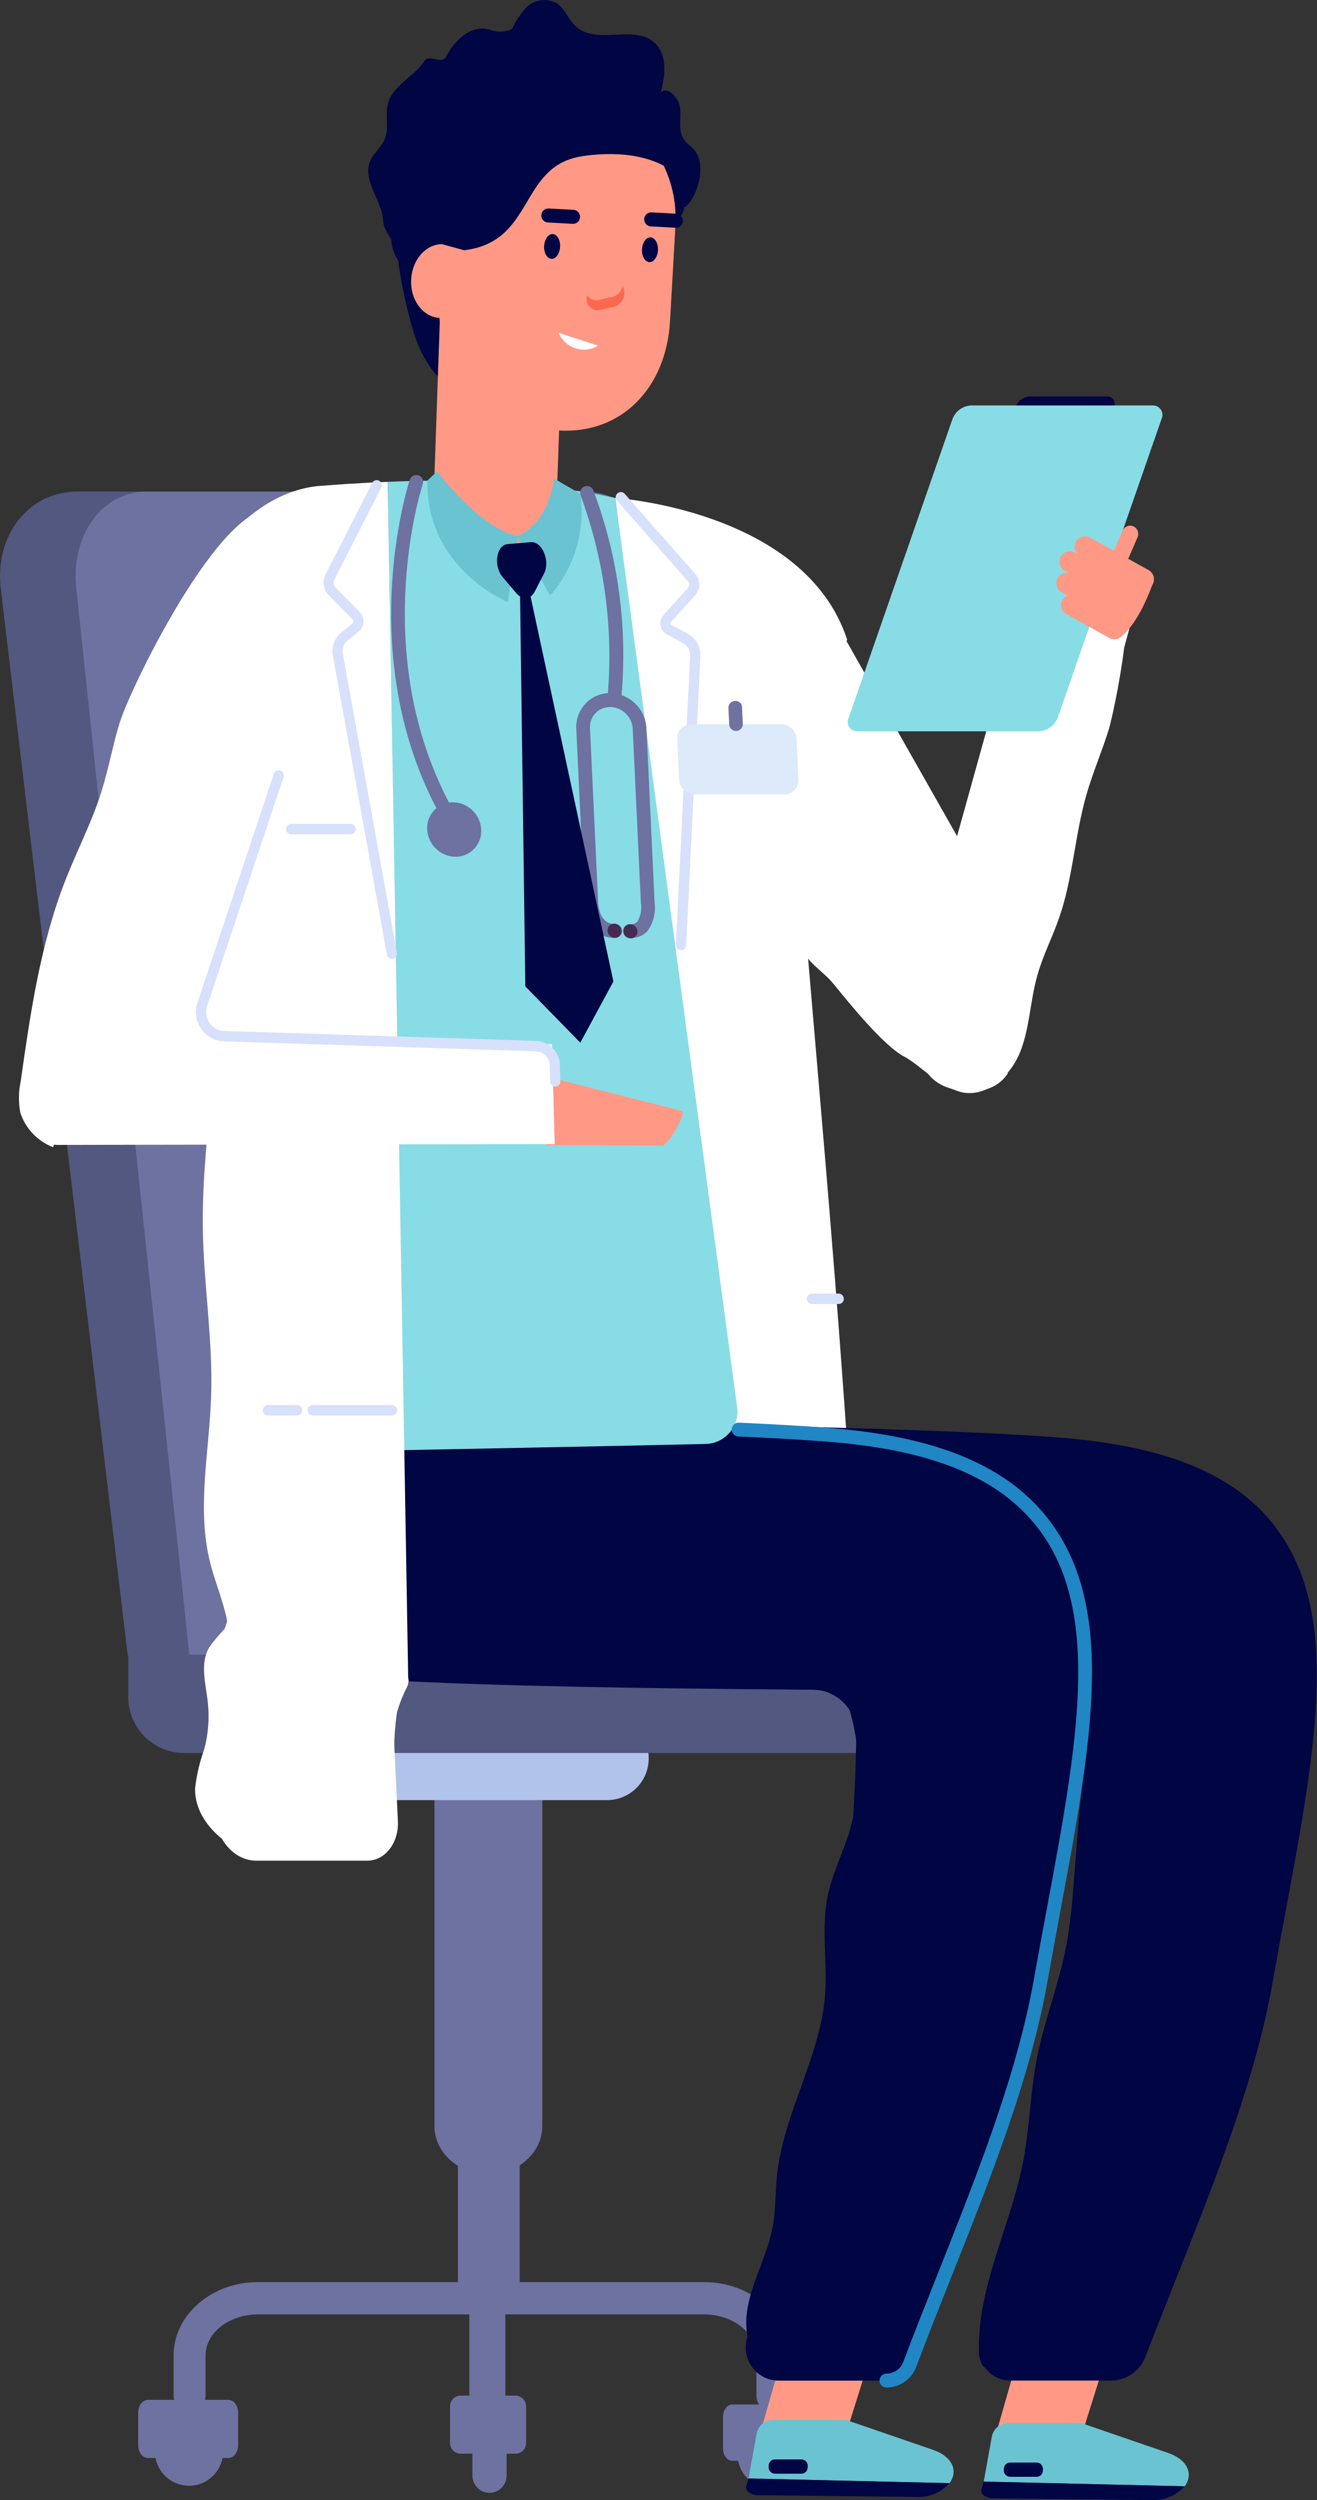
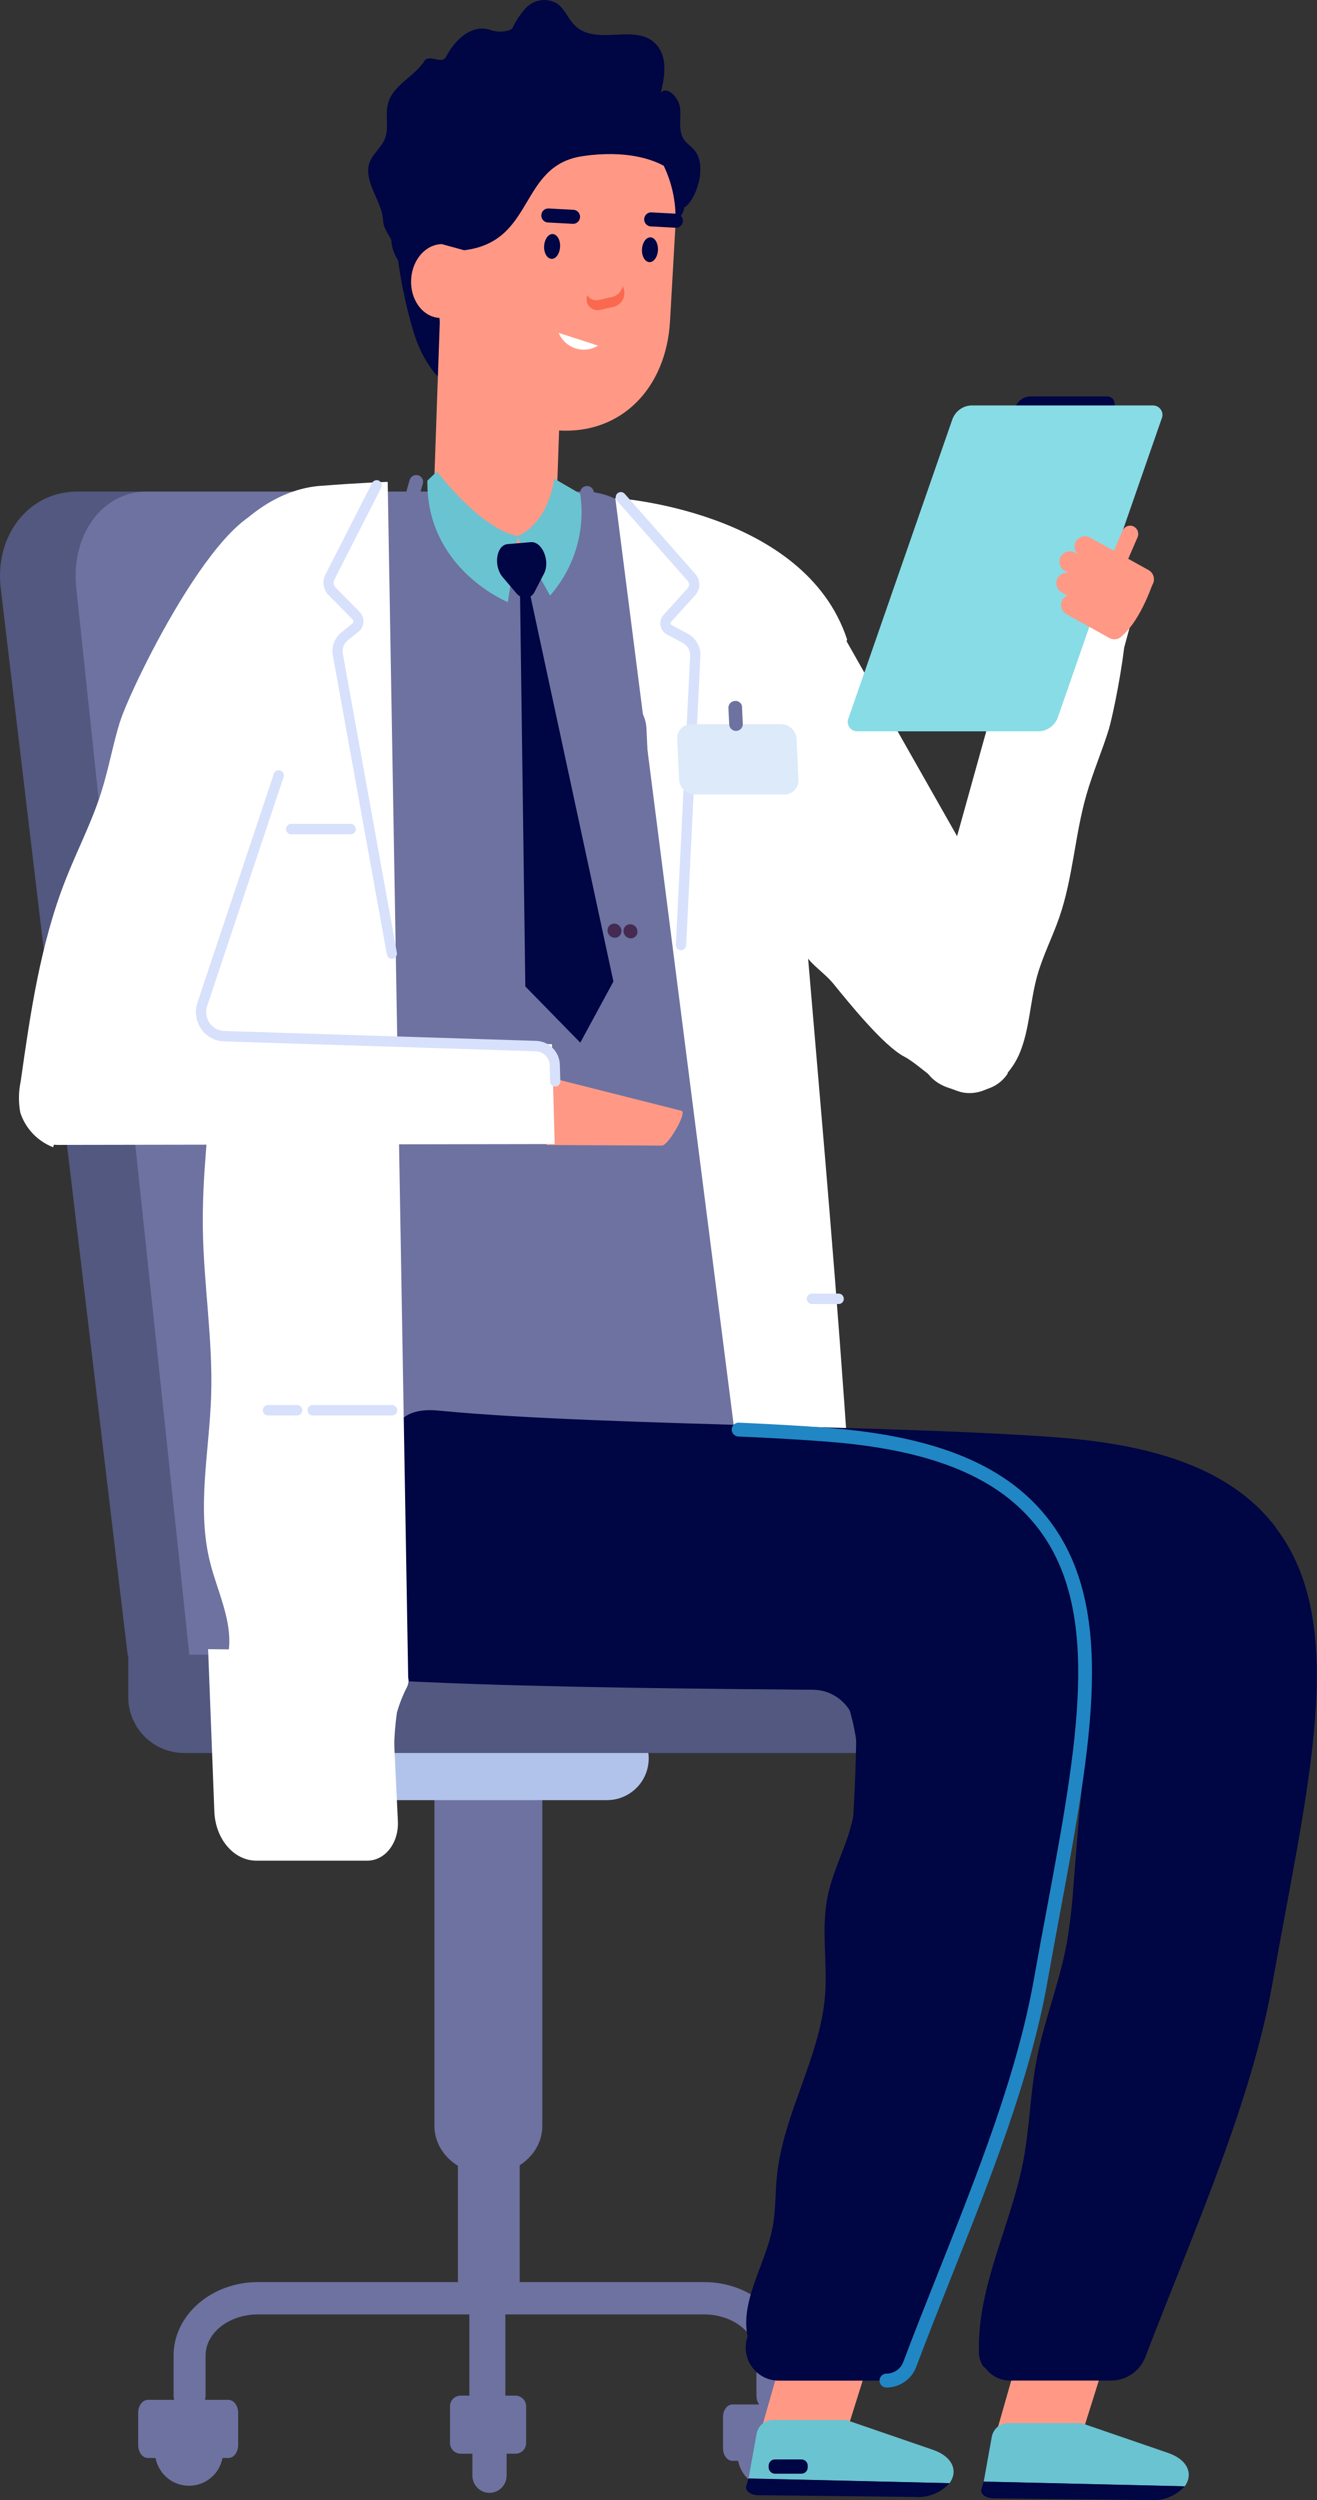
<svg xmlns="http://www.w3.org/2000/svg" id="Layer_2" viewBox="0 0 168.22 319.31">
  <rect x="0" y="0" width="168.22" height="319.31" fill="#333333" stroke="none" />
  <defs>
    <style>.cls-1{fill:#000543;}.cls-2{fill:#fff;}.cls-3{fill:#d7e1fc;}.cls-4{fill:#dceaf9;}.cls-5{fill:#52587f;}.cls-6{fill:#88dce5;}.cls-7{fill:#6ac3d1;}.cls-8{fill:#b2c3eb;}.cls-9{fill:#fa694f;}.cls-10{fill:#2186c4;}.cls-11{fill:#452a51;}.cls-12{fill:#6d72a0;}.cls-13{fill:#ff9985;}</style>
  </defs>
  <g id="Layer_1-2">
    <path id="Path_14041" class="cls-12" d="m89.91,291.45h-56.96c-5.94,0-10.78,4.21-10.78,9.38v5.07c-.02,1.13.87,2.06,2,2.09,1.13.02,2.06-.87,2.09-2,0-.03,0-.06,0-.09v-5.07c0-2.9,3-5.25,6.7-5.25h56.96c3.69,0,6.7,2.36,6.7,5.25v5.07c-.03,1.13.87,2.06,2,2.09,1.13.03,2.06-.87,2.09-2,0-.03,0-.06,0-.09v-5.07c0-5.17-4.83-9.38-10.78-9.38" />
    <path id="Path_14042" class="cls-12" d="m94.24,313.93c.23,2.32,2.3,4.02,4.62,3.79,2.32-.23,4.02-2.3,3.79-4.62-.21-2.16-2.03-3.81-4.2-3.81-2.44.13-4.31,2.2-4.2,4.64" />
    <path id="Path_14043" class="cls-12" d="m93.55,314.28h10c.66,0,1.2-.72,1.2-1.6v-4c0-.88-.54-1.6-1.2-1.6h-10c-.66,0-1.2.72-1.2,1.6v4c0,.88.54,1.6,1.2,1.6" />
    <path id="Path_14044" class="cls-5" d="m9.83,62.78h60.55c6.14,0,11.8,5.54,12.58,12.31l15.66,136.3H16.31L.09,75.1c-.78-6.77,3.61-12.32,9.75-12.32" />
    <path id="Path_14045" class="cls-12" d="m24.19,211.4L9.74,75.1c-.72-6.77,3.33-12.32,8.99-12.32h55.87c5.66,0,10.89,5.54,11.6,12.32l14.45,136.3H24.19Z" />
    <path id="Path_14046" class="cls-2" d="m25.91,156.91c.1,7.12,1.29,14.22,1.06,21.34-.23,7.11-1.86,14.34-.15,21.23.93,3.74,2.84,7.4,2.41,11.23-.19.65-.09,1.35.25,1.92.61.5,1.52.42,2.03-.2.03-.03.06-.07.08-.11.43-.7.64-1.51.62-2.34,1.25-18.87,1.87-37.77,1.86-56.7,0-6.84-.1-13.7-.79-20.51-.2-2.71-.71-5.39-1.51-7.98-.41-1.23-1.09-2.56-2.34-2.9-2.96-.8-2.05,3.71-1.99,5.05.09,3.36,0,6.71-.29,10.06-.48,6.63-1.34,13.24-1.24,19.89" />
    <path id="Path_14047" class="cls-2" d="m141.68,92.98c-.88,2.88-2.09,5.65-2.92,8.55-1.47,5.13-1.71,10.57-3.45,15.61-.88,2.56-2.15,4.99-2.86,7.6-.88,3.2-.93,6.62-2.18,9.69s-4.35,5.81-7.54,5.04c-.74-.21-1.45-.51-2.12-.89-1.45-.75-3.65-2.88-5.1-3.63-2.67-1.38-7.18-7.01-9.09-9.35-1.4-1.71-4.09-3.17-4.01-5.13.17-4.43-1.79-14.76-1.06-19.12.1-.61,8.84,8.9,9.32,8.51.91-.73,2.22.02,3.08.82,2.29,2.13,4.19,4.64,5.61,7.42,1.17,2.28,2.67,5.17,5.2,4.98,2.37-.17,3.54-2.95,4.13-5.28,3.59-14.14,5.29-29.12,12.62-41.7.19-.44.54-.79.98-.99,3.65-1.13-.06,16.05-.62,17.87" />
    <path id="Path_14048" class="cls-2" d="m128.67,137.18c-.66.93-2.03,2.37-5.26,2.17-2.47-.15-4.65-1.13-5.57-3.46l-25.03-53.1,12.07-6.31c1.13-.7,2.62,3.96,3.13,5.2l17.39,30.67,3.27,24.82Z" />
    <path id="Path_14049" class="cls-2" d="m128.67,137.18l15.85-57.88c.22-1.22-.54-2.94-1.77-2.86l-12.03-.1-11.84,42.56,9.79,18.28Z" />
    <path id="Path_14050" class="cls-1" d="m140.42,53.37h-9.85c-.52.02-.96-.37-.98-.89,0-.17.03-.33.1-.48.29-.77,1-1.31,1.83-1.37h9.86c.52-.03.96.37.98.89,0,.17-.03.33-.1.48-.29.77-1,1.31-1.83,1.37" />
    <path id="Path_14051" class="cls-6" d="m132.75,93.4h-23.2c-.67.03-1.23-.48-1.27-1.15-.01-.21.04-.43.13-.62l13.24-38.09c.37-1,1.29-1.69,2.36-1.76h23.2c.67-.03,1.23.48,1.27,1.15.01.21-.04.43-.13.62l-13.24,38.09c-.37,1-1.29,1.69-2.36,1.76" />
    <path id="Path_14052" class="cls-13" d="m142.59,72.26c-.53-.24-.77-.86-.54-1.39l1.34-3.1c.23-.53.84-.78,1.37-.55,0,0,0,0,0,0,.53.24.77.86.54,1.39l-1.34,3.1c-.23.53-.84.78-1.37.55,0,0,0,0,0,0" />
    <path id="Path_14053" class="cls-13" d="m143.5,80.96c-.35.64-1.14.88-1.78.53,0,0,0,0,0,0l-5.5-3.05c-.64-.36-.87-1.17-.52-1.81.35-.64,1.15-.88,1.79-.53,0,0,0,0,0,0l5.5,3.05c.64.36.87,1.17.52,1.81" />
    <path id="Path_14054" class="cls-13" d="m144.9,79.28c-.35.64-1.15.88-1.79.53,0,0,0,0,0,0l-7.5-4.16c-.64-.36-.87-1.17-.52-1.81.35-.64,1.15-.88,1.79-.53,0,0,0,0,0,0l7.5,4.16c.64.36.87,1.17.52,1.81" />
    <path id="Path_14055" class="cls-13" d="m147.23,74.62c-.35.64-1.15.88-1.79.53,0,0,0,0,0,0l-7.5-4.16c-.64-.36-.87-1.17-.52-1.81.35-.64,1.15-.88,1.79-.53,0,0,0,0,0,0l7.5,4.16c.64.36.87,1.17.52,1.81" />
    <path id="Path_14056" class="cls-13" d="m146,76.93c-.35.64-1.14.88-1.78.53,0,0,0,0,0,0l-8.21-4.55c-.64-.36-.87-1.17-.52-1.81.34-.64,1.14-.88,1.78-.53,0,0,0,0,.01,0l8.21,4.55c.64.36.87,1.17.52,1.81" />
    <path id="Path_14057" class="cls-13" d="m147.32,74.29s-1.54,4.8-3.96,6.89l-.77-1.36s-.58-5.9,4.73-5.53" />
    <path id="Path_14058" class="cls-13" d="m102.15,293.07l-5.66,19.82,8.1,1.64,4.16-3.88-.35-.91,4.55-14.49-10.8-2.19Z" />
    <path id="Path_14059" class="cls-7" d="m108.05,309.05l11.08,3.81c2.71.93,3.22,2.85,2.15,4.28l-25.67-.6,1.03-5.72c.18-1.02,1.06-1.76,2.09-1.76h9.32Z" />
    <path id="Path_14060" class="cls-1" d="m95.6,316.53l-.28.97c-.18.6.54,1.16,1.5,1.17l19.95.22c1.69.15,3.36-.5,4.51-1.76l-25.67-.6Z" />
    <path id="Path_14061" class="cls-1" d="m98.98,315.92h3.39c.44,0,.8-.36.8-.8v-.22c0-.44-.36-.8-.8-.8h-3.39c-.44,0-.8.36-.8.8v.22c0,.44.36.8.8.8" />
    <path id="Path_14062" class="cls-13" d="m132.18,293.47l-5.66,19.83,8.1,1.64,4.16-3.88-.35-.91,4.55-14.49-10.8-2.19Z" />
    <path id="Path_14063" class="cls-7" d="m138.09,309.45l11.08,3.81c2.71.93,3.22,2.85,2.15,4.28l-25.67-.6,1.03-5.72c.18-1.02,1.06-1.76,2.09-1.76h9.33Z" />
    <path id="Path_14064" class="cls-1" d="m125.64,316.93l-.28.97c-.18.6.54,1.16,1.5,1.17l19.95.22c1.69.15,3.36-.5,4.51-1.76l-25.67-.6Z" />
-     <path id="Path_14065" class="cls-1" d="m129.02,316.32h3.39c.44,0,.8-.36.8-.8v-.22c0-.44-.36-.8-.8-.8h-3.39c-.44,0-.8.36-.8.8v.22c0,.44.36.8.8.8" />
    <path id="Path_14066" class="cls-12" d="m62.25,308.95c-1.26,0-2.3-1.49-2.3-3.32v-17.15c0-1.83,1.03-3.32,2.3-3.32s2.3,1.49,2.3,3.32v17.15c0,1.83-1.03,3.32-2.3,3.32" />
    <path id="Path_14067" class="cls-12" d="m28.47,313.55c-.24,2.39-2.37,4.13-4.76,3.89s-4.13-2.37-3.89-4.76c.22-2.22,2.09-3.91,4.32-3.91,2.51.13,4.44,2.27,4.32,4.78" />
    <path id="Path_14068" class="cls-12" d="m29.18,313.92h-10.29c-.68,0-1.24-.74-1.24-1.66v-4.12c0-.91.56-1.65,1.24-1.65h10.29c.68,0,1.24.74,1.24,1.65v4.12c0,.91-.56,1.66-1.24,1.66" />
    <path id="Path_14069" class="cls-12" d="m58.83,313.37h7.02c.75,0,1.36-.62,1.35-1.37v-4.68c0-.75-.6-1.36-1.35-1.37h-7.02c-.75,0-1.35.62-1.35,1.37v4.68c0,.75.6,1.36,1.35,1.37" />
    <path id="Path_14070" class="cls-12" d="m62.52,318.37c-1.21,0-2.19-1-2.18-2.21v-3.31c-.03-1.21.93-2.21,2.14-2.23,1.21-.03,2.21.93,2.23,2.14,0,.03,0,.06,0,.09v3.31c0,1.21-.97,2.2-2.18,2.21" />
    <path id="Path_14071" class="cls-12" d="m62.72,296.09h-.57c-2.03-.02-3.66-1.67-3.66-3.7v-22.18c0-2.03,1.63-3.68,3.66-3.7h.57c2.03.02,3.66,1.67,3.66,3.7v22.18c0,2.03-1.63,3.68-3.66,3.7" />
    <path id="Path_14072" class="cls-12" d="m62.38,277.69c-3.79,0-6.89-2.78-6.89-6.18v-51.23c0-3.4,3.1-6.18,6.89-6.18s6.89,2.78,6.89,6.18v51.23c0,3.4-3.1,6.18-6.89,6.18" />
    <path id="Path_14073" class="cls-8" d="m77.6,229.9h-30.95c-2.94-.04-5.3-2.46-5.26-5.4.04-2.89,2.37-5.22,5.26-5.26h30.95c2.94.04,5.3,2.46,5.26,5.4-.04,2.89-2.37,5.22-5.26,5.26" />
    <path id="Path_14074" class="cls-5" d="m16.38,211.33v5.36c-.02,3.95,3.16,7.17,7.12,7.19h107.26c4.35-.02,7.86-3.57,7.83-7.92,0-.02,0-.03,0-.05l-.03-4.58H16.38Z" />
    <path id="Path_14075" class="cls-2" d="m109.59,209.51c-1.41-36.53-7.24-92.97-7.82-106.34l6.43-21.5c-5.45-16.53-29.61-18.07-29.61-18.07l18.64,145.91h12.36Z" />
    <path id="Path_14076" class="cls-1" d="m162.99,195.11c-5.16-6.8-13.98-10.46-27.75-11.52-9.37-.72-22.32-1.09-36.04-1.47-15.79-.45-32.11-.9-42.99-1.95-1.21-.12-4.42-.42-5.75,2.21-1.38,2.75.69,5.1,3.3,8.09,1.74,1.99,4.66,5.32,4.69,7.2l.03,2.22,2.07.75c2.35.85,4.62,1.86,6.73,2.82,10.22,4.67,12.44,5.8,14.09,9.77l.78,1.87,2,.09c14.54.67,34.39.86,48.45.97,3.74.05,6.73,3.12,6.68,6.86,0,.02,0,.04,0,.06-.57,27.39-5.78,51.4-13.93,75.88-.68,2.02.41,4.2,2.42,4.87.39.13.79.2,1.2.2h12.94c1.96,0,3.72-1.22,4.41-3.06.86-2.26,1.74-4.53,3.98-10.14,4.94-12.43,10.05-25.29,12.22-37.49.54-3.04,1.09-5.99,1.62-8.86,3.99-21.46,7.14-38.41-1.18-49.37" />
    <path id="Path_14077" class="cls-1" d="m133.04,194.75c-5.16-6.8-13.98-10.46-27.74-11.52-9.37-.72-22.32-1.09-36.03-1.47-6.32-.18-12.7-.36-18.8-.58l-3.28-.12v26.81l1.25.96c1.37,1.03,2.41,2.43,3.01,4.03l.78,1.87,2,.09c15.32.7,36.72.88,49.62.98,3.1.04,5.57,2.59,5.53,5.69,0,.02,0,.03,0,.05-.43,27.92-5.73,52.37-13.91,76.92-.75,2.21.44,4.61,2.65,5.36.43.14.87.22,1.32.22h13.49c1.32,0,2.51-.83,2.96-2.07,1.4-3.73,2.9-7.49,4.48-11.48,4.95-12.44,10.06-25.3,12.23-37.5.54-3.04,1.09-6,1.62-8.87,3.99-21.46,7.14-38.41-1.18-49.37" />
-     <path id="Path_14078" class="cls-6" d="m78.29,63.53l-1.14-.23c-.9-.18-1.81-.35-2.73-.5-8.24-1.24-16.57-1.66-24.89-1.26l1.99,123.66s27.69-.53,38.66-.79c2.28-.07,4.08-1.98,4.01-4.26,0-.15-.02-.3-.04-.45l-15.57-116.11-.29-.06" />
    <path id="Path_14079" class="cls-2" d="m49.53,61.54c-.83.03-1.67.06-2.49.11-1.92.1-3.8.22-5.62.37-12.38.48-24,18.45-17.64,38.16l5.18,85.41,1.21,28.78,21.98.56-2.63-153.38Z" />
    <path id="Path_14080" class="cls-2" d="m26.58,210.61l.8,20.77c.14,3.5,2.5,6.25,5.36,6.25h14.17c2.29,0,4.05-2.28,3.91-5.07l-1.04-21.73-23.21-.21Z" />
    <path id="Path_14081" class="cls-3" d="m86.99,121.36c-.37,0-.66-.31-.66-.68,0,0,0-.01,0-.02l1.82-36.88c.04-.68-.31-1.32-.9-1.65l-2.05-1.09c-.44-.24-.75-.67-.83-1.17-.09-.47.05-.96.37-1.32l3.13-3.46c.21-.27.19-.65-.04-.9l-9.02-10.24c-.24-.27-.22-.69.05-.94.27-.24.68-.22.92.04,0,0,0,0,.01.01l9.02,10.24c.68.76.69,1.9.03,2.67l-3.13,3.46c-.04.06-.06.13-.05.2.02.09.07.18.15.22l2.05,1.09c1.05.57,1.68,1.7,1.6,2.9l-1.82,36.88c-.02.35-.31.63-.66.63" />
    <path id="Path_14082" class="cls-3" d="m107.14,166.54h-3.45c-.37-.01-.65-.32-.64-.69.01-.35.29-.63.64-.64h3.45c.37.01.65.32.64.69-.01.35-.29.63-.64.64" />
    <path id="Path_14083" class="cls-4" d="m100.2,101.46h-11.49c-1.05-.02-1.92-.85-1.97-1.9l-.24-5.17c-.06-.98.69-1.83,1.67-1.9.04,0,.08,0,.12,0h11.49c1.05.02,1.92.85,1.97,1.9l.24,5.17c.06.98-.69,1.83-1.67,1.9-.04,0-.08,0-.12,0" />
    <path id="Path_14084" class="cls-12" d="m94.02,93.35c-.47,0-.86-.37-.88-.84l-.1-2.06c-.03-.49.34-.9.83-.93h0c.45-.05.86.27.91.71,0,.04,0,.08,0,.13l.1,2.06c.03.49-.35.9-.83.93,0,0,0,0,0,0h-.04" />
    <path id="Path_14085" class="cls-3" d="m50.07,122.47c-.32,0-.59-.23-.65-.55l-6.88-38.07c-.25-1.1.12-2.25.96-3l1.56-1.26c.04-.05.07-.12.07-.19.01-.1-.02-.21-.09-.29l-3.13-3.17c-.65-.7-.78-1.73-.34-2.57l5.96-11.69c.16-.32.56-.45.88-.29h0c.32.17.45.57.28.9l-5.97,11.71c-.17.32-.13.72.11,1l3.12,3.17c.33.35.5.82.47,1.3-.02.45-.22.87-.56,1.15l-1.56,1.26c-.45.44-.64,1.1-.49,1.71l6.88,38.08c.07.36-.17.7-.53.77-.04,0-.08.01-.12,0" />
    <path id="Path_14086" class="cls-12" d="m58.27,106.77c-.3,0-.58-.16-.74-.41-13.06-21.01-5.27-44.85-5.19-45.09.15-.46.65-.71,1.11-.56,0,0,0,0,0,0,.46.16.7.66.55,1.12-.08.23-7.59,23.3,5.02,43.58.26.41.13.96-.28,1.22-.14.09-.3.14-.46.13" />
    <path id="Path_14087" class="cls-12" d="m61.46,105.94c.11,1.81-1.26,3.36-3.06,3.48-.07,0-.15,0-.22,0-1.93-.03-3.51-1.55-3.61-3.48-.11-1.81,1.26-3.36,3.06-3.48.07,0,.15,0,.22,0,1.93.03,3.51,1.55,3.61,3.48" />
    <path id="Path_14088" class="cls-12" d="m80.46,119.81c-.49,0-.89-.4-.89-.89s.4-.89.89-.89c.35.04.69-.07.95-.32.43-.72.59-1.57.45-2.4l-1.04-22.22c-.08-1.55-1.35-2.78-2.9-2.8-.7,0-1.38.28-1.86.79-.49.52-.74,1.21-.7,1.92l1.04,22.22c.04.84.33,2.8,2.17,2.8.49,0,.89.4.89.89s-.4.89-.89.89c-2.25,0-3.79-1.76-3.92-4.49l-1.04-22.22c-.07-1.19.36-2.36,1.18-3.23.81-.86,1.94-1.35,3.13-1.34,2.49.04,4.52,2,4.65,4.49l1.04,22.22c.18,1.31-.15,2.64-.93,3.71-.58.59-1.39.9-2.21.86" />
    <path id="Path_14089" class="cls-12" d="m78.48,90.04c-.5-.01-.89-.43-.88-.92,0-.01,0-.03,0-.04.78-8.74-.39-17.55-3.43-25.78-.19-.45.01-.97.46-1.16.44-.19.96.01,1.15.46,0,0,0,0,0,0,3.2,8.49,4.42,17.6,3.57,26.64-.04.45-.42.8-.87.81" />
    <path id="Path_14090" class="cls-3" d="m44.81,106.55h-7.63c-.37-.01-.65-.32-.64-.69.01-.35.29-.63.64-.64h7.63c.37.01.65.32.64.69-.01.35-.29.63-.64.64" />
    <path id="Path_14091" class="cls-11" d="m79.38,118.86c.03.47-.33.87-.79.9-.02,0-.04,0-.06,0-.5,0-.91-.4-.93-.9-.03-.47.33-.87.79-.9.02,0,.04,0,.06,0,.5,0,.91.4.93.9" />
    <path id="Path_14092" class="cls-11" d="m81.42,118.94c.03.47-.33.87-.79.9-.02,0-.04,0-.06,0-.5,0-.91-.4-.93-.9-.03-.47.33-.87.79-.9.02,0,.04,0,.06,0,.5,0,.91.4.93.9" />
    <path id="Path_14093" class="cls-3" d="m50.1,180.77h-10.18c-.37-.01-.65-.32-.64-.69.01-.35.29-.63.64-.64h10.18c.37.01.65.32.64.69-.01.35-.29.63-.64.64" />
    <path id="Path_14094" class="cls-3" d="m37.97,180.77h-3.76c-.37-.01-.65-.32-.64-.69.01-.35.29-.63.64-.64h3.76c.37.01.65.32.64.69-.01.35-.29.63-.64.64" />
    <path id="Path_14097" class="cls-13" d="m69.43,137.41l17.61,4.45c.79.17-1.68,4.44-2.49,4.45l-14.74-.08-.38-8.81Z" />
    <path id="Path_14098" class="cls-2" d="m70.5,133.36l-42.49-1.35c-1.56-.06-2.78-1.38-2.72-2.94.01-.27.06-.54.15-.8l9.87-29.55-12.79-20.45L3.32,141.04c-.54,2.26.86,4.53,3.13,5.07.3.07.61.11.91.11l63.49-.11-.35-12.76Z" />
    <path id="Path_14101" class="cls-1" d="m88.7,19.18c-.4-.47-.94-.79-1.3-1.3-.8-1.12-.41-2.62-.52-3.98s-1.57-2.96-2.47-2.09c.48-1.97.88-4.36-.47-5.99-2.53-3.07-7.71.21-10.52-2.57-.84-.83-1.28-2.08-2.22-2.77-1.34-.82-3.08-.56-4.11.63-.69.77-1.25,1.64-1.68,2.57-.11.07-.22.13-.34.17-.88.29-1.84.25-2.69-.11-2.18-.52-4.21,1.22-5.43,3.55-.51.98-2.15-.42-2.74.5-1.34,2.1-4.13,3.07-4.69,5.6-.3,1.37.15,2.93-.32,4.23-.5,1.38-1.95,2.22-2.14,3.71-.3,2.36,1.78,4.55,1.88,6.88.04,1.09,1.02,2.12,1.04,2.53.07.9.37,1.76.87,2.52.4,2.94,1.01,5.85,1.85,8.7.54,2.03,1.46,3.93,2.74,5.6.01.01,1.75,1.95,1.75,1.93-.12-1.41-.1-2.83.06-4.24-.63-1.47-.98-3.04-1.05-4.64-2.21-.12-3.83-2.33-3.68-4.94.14-2.51,1.88-4.46,3.92-4.48l2.84.78c9.16-1.09,6.92-10.9,15.24-12.03,5.41-.74,8.64.38,10.25,1.25,1.06,2.22,1.58,4.66,1.51,7.12l.08.03c0-.12,1.09-1.03,1.02-1.95l.1.09c1.57-1.22,2.85-5.36,1.22-7.29" />
    <path id="Path_14102" class="cls-13" d="m74.52,19.93c-8.33,1.13-6.08,10.94-15.24,12.03l-2.84-.78c-2.04.02-3.78,1.96-3.92,4.48-.15,2.61,1.47,4.82,3.61,4.94.13,1.59.51,3.16,1.12,4.63,2.54,5.62,7.98,9.37,14.14,9.75,8.08.47,13.71-5.52,14.19-13.94l.7-12.32c0-.15,0-.28,0-.43.08-2.46-.44-4.9-1.5-7.12-1.61-.87-4.84-1.99-10.25-1.25" />
    <path id="Path_14103" class="cls-13" d="m70.88,70.33l1.16-33.33c.08-1.47-1.05-2.73-2.52-2.82l-10.47-.38c-1.47-.02-2.69,1.15-2.71,2.63l-.95,27.14c-.21,4.62,2.69,8.81,7.09,10.23,6.14,1.86,8.36-2.35,8.4-3.47" />
    <path id="Path_14104" class="cls-1" d="m73.33,26.8l-3.33-.18c-.5.02-.88.44-.86.94.02.43.34.78.76.85l3.33.18c.5-.02.88-.44.86-.94-.02-.43-.34-.78-.76-.85" />
    <path id="Path_14105" class="cls-1" d="m86.47,27.3l-3.33-.18c-.5.02-.88.44-.86.94.02.43.34.78.76.85l3.33.18c.5-.02.88-.44.86-.94-.02-.43-.34-.78-.76-.85" />
    <path id="Path_14106" class="cls-1" d="m84.04,31.95c-.05.88-.54,1.56-1.1,1.53s-.99-.77-.94-1.64.54-1.56,1.1-1.53.98.77.94,1.64" />
    <path id="Path_14107" class="cls-1" d="m71.54,31.53c-.05.88-.54,1.56-1.1,1.53s-.99-.77-.94-1.64.54-1.56,1.1-1.53.99.76.94,1.64" />
    <path id="Path_14108" class="cls-9" d="m79.64,36.81l-.11-.31c-.12.7-.64,1.26-1.33,1.42l-1.76.4c-.56.12-1.14-.13-1.43-.63l-.04.17c-.2.74.23,1.5.97,1.71.22.06.44.07.66.02l1.76-.4c.97-.22,1.57-1.19,1.35-2.16-.02-.08-.04-.15-.07-.22" />
    <path id="Path_14109" class="cls-2" d="m71.35,42.51l5.04,1.63c-1.63,1.01-3.78.5-4.78-1.14-.1-.16-.18-.32-.25-.5" />
    <path id="Path_14110" class="cls-7" d="m55.82,60.21s5.47,7.31,10.33,8.27l-1.28,8.42s-10.45-4.21-10.28-15.52l1.23-1.17Z" />
    <path id="Path_14111" class="cls-7" d="m70.78,61.12s-.53,5.56-4.76,7.4l4.24,7.54c3.13-3.56,4.54-8.31,3.85-13l-3.33-1.94Z" />
    <path id="Path_14112" class="cls-1" d="m67.76,76.19c.22-.15.4-.36.52-.6l1.2-2.32c.84-1.61-.23-4.15-1.68-4.03l-2.96.25c-1.45.12-1.85,2.79-.63,4.22l1.76,2.07c.13.15.28.28.46.39l.67,49.81,7.02,7.18,4.23-7.81-10.58-49.16Z" />
    <path id="Path_14113" class="cls-3" d="m70.93,138.77c-.36,0-.65-.29-.66-.65l-.06-2.07c-.02-.97-.79-1.75-1.76-1.79l-39.83-1.26c-1.18-.03-2.27-.63-2.93-1.61-.67-.98-.85-2.21-.47-3.34l9.76-29.23c.11-.34.48-.53.82-.42,0,0,0,0,.01,0,.35.12.53.5.41.84l-9.76,29.24c-.25.72-.13,1.52.3,2.15.43.63,1.13,1.02,1.89,1.04l39.83,1.26c1.67.06,3,1.41,3.03,3.08l.06,2.07c.01.37-.27.67-.64.68h-.02Z" />
    <path id="Path_14114" class="cls-2" d="m15.33,92.14c-.92,2.99-1.46,6.09-2.41,9.08-1.21,3.82-3.08,7.4-4.54,11.13-3.23,8.21-4.5,17.04-5.74,25.78-.28,1.32-.29,2.67-.04,3.99.67,2.02,2.21,3.63,4.19,4.4,6.3-22.8,15.99-44.46,24.38-66.56.9-2.38,7.26-13.29,5.09-14.6-6.8-4.11-19.61,22.51-20.92,26.79" />
-     <path id="Path_14115" class="cls-2" d="m28.6,208.13c-.7.73-1.35,1.51-1.92,2.33-1.13,2.01-.42,4.51-.15,6.81.24,2.05.09,4.13-.44,6.13-.59,1.62-.98,3.3-1.17,5.01-.07,4.01,3.51,7.17,7.21,8.61-.21-10.13-.42-20.27-.63-30.4.07-.67-.12-1.33-.53-1.86-1.52-1.48-1.84,2.72-2.36,3.38" />
    <path id="Path_14116" class="cls-2" d="m50.69,218.76c-.22,1.59-.34,3.19-.36,4.79-.05,1.44-.1,2.88-.15,4.32-.32.17-.52-.55-.56-1.1-.14-2.09-.15-4.2-.16-6.31s-.01-4.22-.02-6.33c-.06-.53.05-1.06.31-1.53.33-.36.77-.01,1.11.33.78.79,1.7.99,1.17,2.44-.56,1.08-1.01,2.21-1.34,3.38" />
    <path id="Path_14117" class="cls-1" d="m108.51,233.89c-.88,2.83-2.25,5.51-2.82,8.42-.8,4.07.01,8.29-.3,12.43-.6,7.99-5.34,15.17-6.15,23.14-.23,2.21-.14,4.47-.57,6.65-.96,4.94-4.45,9.72-3.01,14.53.34,1.14,1.45,2.36,2.5,1.82.56-.41.91-1.05.97-1.74,2.6-11.44,5.19-22.89,7.37-34.42,2.1-11.16,3.8-22.38,5.51-33.61.77-5.07,1.53-10.31.25-15.27-.41-1.58-1.79-4.04-3.78-2.91-1.85,1.05-.61,3.35-.14,4.88,1.68,5.21,1.74,10.82.17,16.07" />
    <path id="Path_14118" class="cls-1" d="m137.9,231.08l-.78,9.64c-.16,2.5-.45,4.98-.86,7.45-.94,5.1-2.92,9.94-3.88,15.04-.79,4.21-.87,8.54-1.67,12.74-1.55,8.17-5.82,15.88-5.67,24.21-.04.64.1,1.28.41,1.84.33.57,1.04.79,1.63.52.35-.29.59-.69.68-1.13,4.04-12.75,8.08-25.53,10.51-38.69,2.09-11.29,2.97-22.77,3.85-34.22l.75-9.79c.13-.92.08-1.86-.16-2.76-.26-.91-1.04-1.58-1.98-1.68-2.95-.04-2.52,4.29-2.42,6.06.12,3.6-.01,7.2-.39,10.78" />
    <path id="Path_14119" class="cls-10" d="m113.23,304.92c-.49,0-.89-.4-.89-.89s.4-.89.89-.89c.96,0,1.81-.6,2.15-1.5,1.42-3.78,2.98-7.7,4.49-11.49,4.93-12.41,10.03-25.22,12.18-37.33.54-3.04,1.09-6,1.63-8.87,3.95-21.24,7.07-38.02-1.01-48.67-5-6.59-13.62-10.14-27.12-11.17-3.15-.24-6.83-.46-11.26-.65-.49-.03-.86-.45-.83-.94.03-.47.43-.84.91-.83,4.45.2,8.15.41,11.32.66,14.03,1.08,23.05,4.85,28.37,11.86,8.56,11.28,5.38,28.4,1.34,50.08-.53,2.87-1.08,5.82-1.62,8.86-2.18,12.28-7.31,25.18-12.27,37.65-1.51,3.81-3.07,7.72-4.48,11.48-.59,1.58-2.1,2.63-3.79,2.64" />
  </g>
</svg>